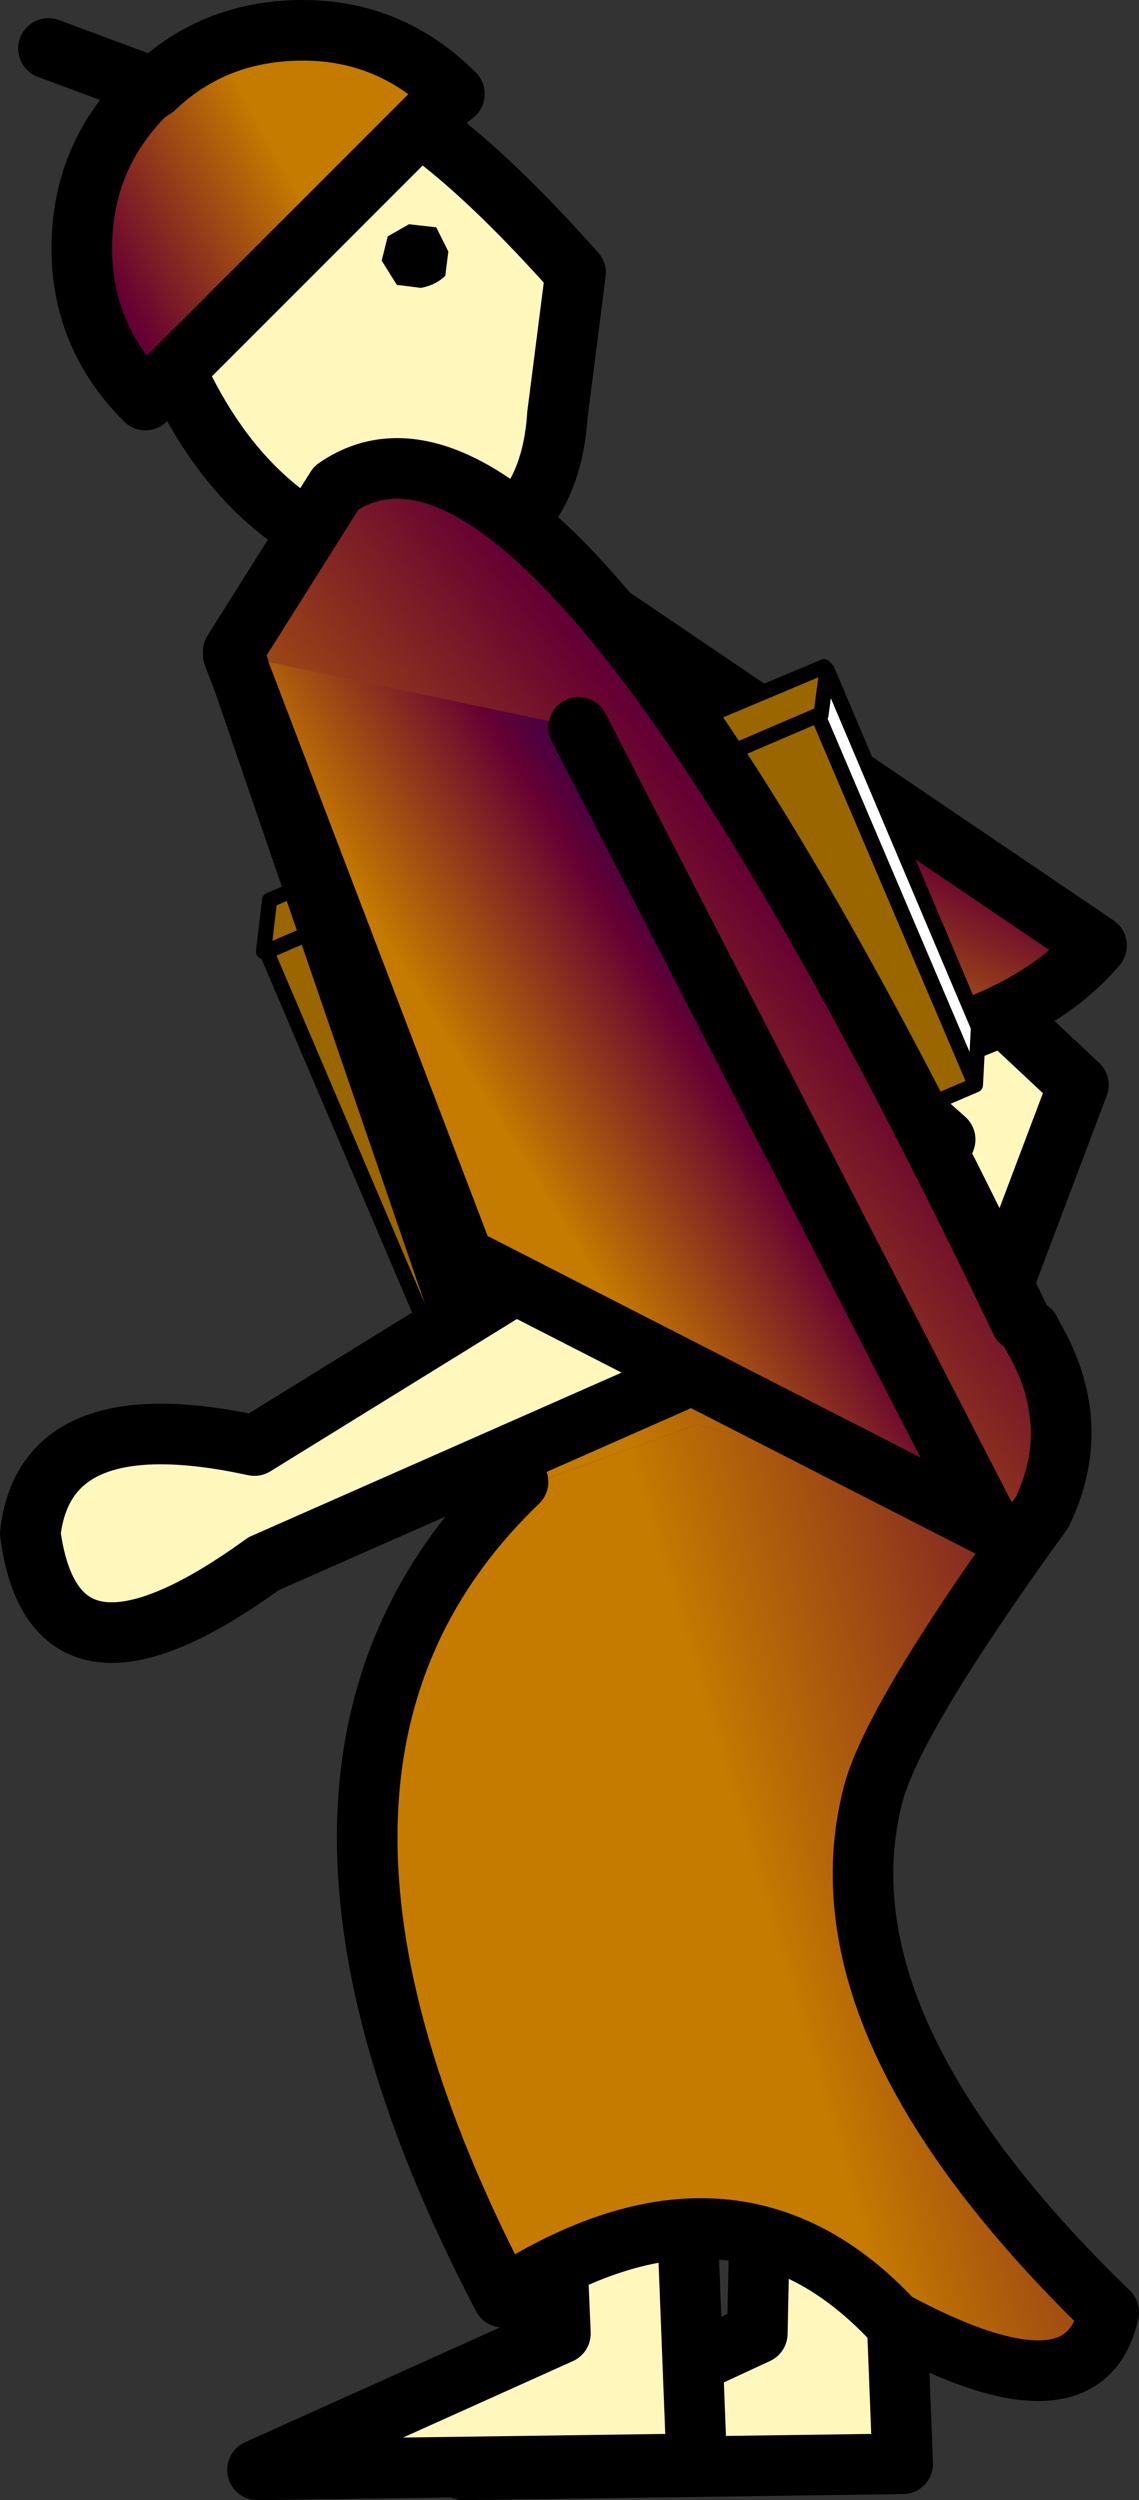
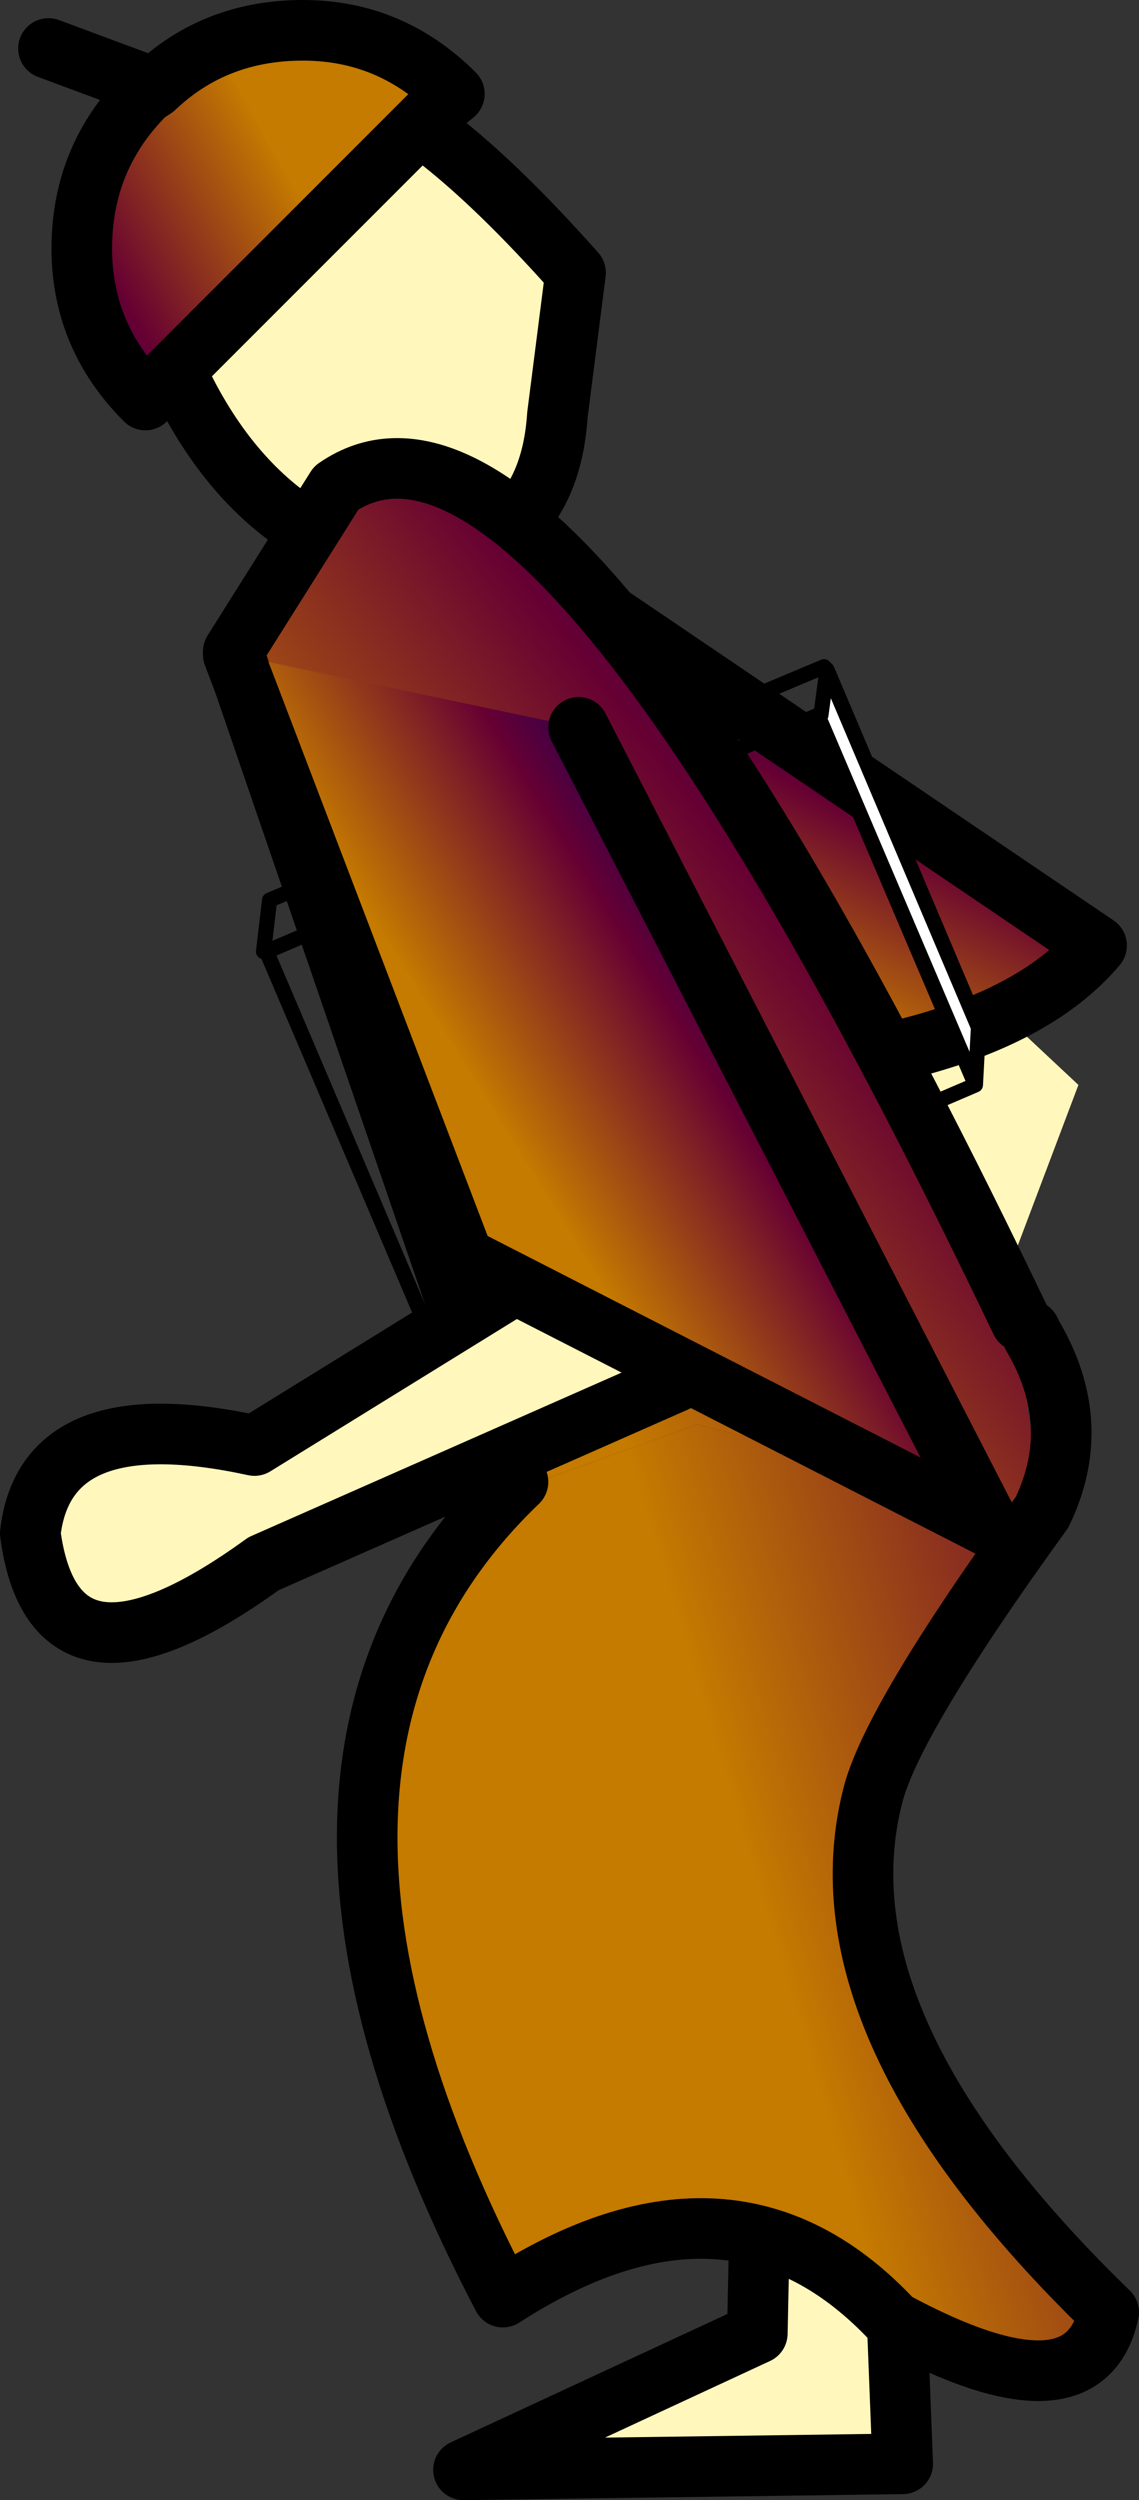
<svg xmlns="http://www.w3.org/2000/svg" height="41.25px" width="18.8px">
  <rect width="100%" height="100%" fill="#333333" stroke="none" />
  <g transform="matrix(1.0, 0.0, 0.0, 1.0, 105.8, 22.4)">
    <path d="M-93.25 13.75 L-91.15 11.85 -90.9 18.25 -98.15 18.35 -93.3 16.1 -93.25 13.75" fill="#fff7bb" fill-rule="evenodd" stroke="none" />
    <path d="M-93.25 13.75 L-93.3 16.1 -98.15 18.35 -90.9 18.25 -91.15 11.85 -93.25 13.75 Z" fill="none" stroke="#000000" stroke-linecap="round" stroke-linejoin="round" stroke-width="1.0" />
-     <path d="M-94.55 11.85 L-94.3 18.25 -101.55 18.35 -96.55 16.1 -96.65 13.75 -94.55 11.85" fill="#fff7bb" fill-rule="evenodd" stroke="none" />
-     <path d="M-94.55 11.85 L-96.65 13.75 -96.55 16.1 -101.55 18.35 -94.3 18.25 -94.55 11.85 Z" fill="none" stroke="#000000" stroke-linecap="round" stroke-linejoin="round" stroke-width="1.0" />
    <path d="M-100.25 -13.4 Q-101.65 -14.05 -102.55 -15.6 -103.45 -17.15 -103.3 -18.65 -103.2 -20.2 -102.1 -20.8 -101.05 -21.45 -99.65 -20.8 -98.3 -20.15 -96.3 -17.9 L-96.6 -15.55 Q-96.7 -14.0 -97.8 -13.4 -98.85 -12.75 -100.25 -13.4" fill="#fff7bb" fill-rule="evenodd" stroke="none" />
    <path d="M-100.25 -13.4 Q-98.85 -12.75 -97.8 -13.4 -96.7 -14.0 -96.6 -15.55 L-96.3 -17.9 Q-98.3 -20.15 -99.65 -20.8 -101.05 -21.45 -102.1 -20.8 -103.2 -20.2 -103.3 -18.65 -103.45 -17.15 -102.55 -15.6 -101.65 -14.05 -100.25 -13.4 Z" fill="none" stroke="#000000" stroke-linecap="round" stroke-linejoin="round" stroke-width="1.0" />
    <path d="M-103.25 -20.95 Q-102.25 -21.9 -100.8 -21.9 -99.35 -21.9 -98.3 -20.85 L-98.55 -20.65 -103.4 -15.8 Q-104.45 -16.85 -104.45 -18.3 -104.45 -19.8 -103.4 -20.85 L-103.25 -20.95" fill="url(#gradient0)" fill-rule="evenodd" stroke="none" />
-     <path d="M-99.05 -18.7 L-98.6 -18.65 -98.4 -18.25 -98.45 -17.85 Q-98.6 -17.7 -98.85 -17.65 L-99.25 -17.7 -99.5 -18.1 -99.4 -18.5 -99.05 -18.7" fill="#000000" fill-rule="evenodd" stroke="none" />
    <path d="M-103.25 -20.95 L-103.4 -20.85 Q-104.45 -19.8 -104.45 -18.3 -104.45 -16.85 -103.4 -15.8 L-98.55 -20.65 -98.3 -20.85 Q-99.35 -21.9 -100.8 -21.9 -102.25 -21.9 -103.25 -20.95 L-105.0 -21.6" fill="none" stroke="#000000" stroke-linecap="round" stroke-linejoin="round" stroke-width="1.0" />
    <path d="M-88.0 -4.5 L-90.55 2.25 Q-91.45 6.35 -93.7 4.45 -95.0 2.65 -91.95 0.95 L-90.2 -3.6 -95.65 -8.45 -95.0 -11.05 -88.0 -4.5" fill="#fff7bb" fill-rule="evenodd" stroke="none" />
-     <path d="M-88.0 -4.5 L-90.55 2.25 Q-91.45 6.35 -93.7 4.45 -95.0 2.65 -91.95 0.95 L-90.2 -3.6 -95.65 -8.45 -95.0 -11.05 -88.0 -4.5 Z" fill="none" stroke="#000000" stroke-linecap="round" stroke-linejoin="round" stroke-width="1.0" />
    <path d="M-96.85 -13.0 L-87.7 -6.8 Q-89.3 -4.9 -94.1 -4.65 L-100.0 -11.4 -96.85 -13.0" fill="url(#gradient1)" fill-rule="evenodd" stroke="none" />
    <path d="M-96.85 -13.0 L-87.7 -6.8 Q-89.3 -4.9 -94.1 -4.65 L-100.0 -11.4" fill="none" stroke="#000000" stroke-linecap="round" stroke-linejoin="round" stroke-width="1.0" />
-     <path d="M-101.4 -6.7 L-101.45 -6.7 -101.35 -7.55 -92.2 -11.4 -92.15 -11.35 -92.25 -10.6 -92.3 -10.6 -101.4 -6.7 -92.3 -10.6 -89.7 -4.5 -98.8 -0.6 -101.4 -6.7" fill="#996600" fill-rule="evenodd" stroke="none" />
    <path d="M-101.45 -6.7 L-101.4 -6.7 -101.45 -6.7 M-92.15 -11.35 L-92.2 -11.4 -92.15 -11.45 -92.15 -11.35" fill="#ff0000" fill-rule="evenodd" stroke="none" />
    <path d="M-92.3 -10.6 L-92.25 -10.6 -92.15 -11.35 -89.65 -5.45 -89.7 -4.5 -92.3 -10.6" fill="#ffffff" fill-rule="evenodd" stroke="none" />
    <path d="M-101.45 -6.7 L-101.4 -6.7 -92.3 -10.6 -92.25 -10.6 -92.15 -11.35 -92.2 -11.4 -101.35 -7.55 -101.45 -6.7 M-89.7 -4.5 L-98.8 -0.6 -101.4 -6.7 M-92.3 -10.6 L-89.7 -4.5 -89.65 -5.45 -92.15 -11.35" fill="none" stroke="#000000" stroke-linecap="round" stroke-linejoin="round" stroke-width="0.25" />
    <path d="M-97.25 2.05 L-101.95 -11.65 -100.25 -14.35 Q-96.7 -16.8 -88.95 -0.6 L-88.8 -0.45 -88.2 0.15 -88.75 -0.35 -88.9 -0.5 -88.8 -0.35 -88.75 -0.25 -88.6 0.05 -88.85 0.1 -88.85 0.15 -88.6 0.05 -88.5 0.3 -88.5 0.35 -88.5 0.4 -88.7 0.35 -88.85 0.25 -88.9 0.35 -88.6 2.55 -94.3 1.1 -97.2 2.15 -97.25 2.05 M-88.8 -0.45 L-88.75 -0.35 -88.8 -0.45" fill="url(#gradient2)" fill-rule="evenodd" stroke="none" />
    <path d="M-97.25 2.05 L-97.2 2.15 -94.3 1.1 -88.6 2.55 Q-91.1 6.0 -91.4 7.25 -92.35 11.05 -87.5 15.75 -87.9 17.6 -91.05 15.9 -93.7 13.05 -97.5 15.5 -102.1 6.7 -97.25 2.05" fill="url(#gradient3)" fill-rule="evenodd" stroke="none" />
    <path d="M-88.95 -0.6 Q-96.7 -16.8 -100.25 -14.35 L-101.95 -11.65 -97.25 2.05 Q-102.1 6.7 -97.5 15.5 -93.7 13.05 -91.05 15.9 -87.9 17.6 -87.5 15.75 -92.35 11.05 -91.4 7.25 -91.1 6.0 -88.6 2.55 -87.9 1.1 -88.75 -0.35 L-88.8 -0.45" fill="none" stroke="#000000" stroke-linecap="round" stroke-linejoin="round" stroke-width="1.0" />
    <path d="M-96.45 -1.7 L-94.65 0.4 -101.45 3.4 Q-104.9 5.9 -105.3 2.9 -105.05 0.7 -101.6 1.45 L-96.5 -1.7 -96.45 -1.7" fill="#fff7bb" fill-rule="evenodd" stroke="none" />
    <path d="M-96.45 -1.7 L-94.65 0.4 -101.45 3.4 Q-104.9 5.9 -105.3 2.9 -105.05 0.7 -101.6 1.45 L-96.5 -1.7 -96.45 -1.7 Z" fill="none" stroke="#000000" stroke-linecap="round" stroke-linejoin="round" stroke-width="1.0" />
    <path d="M-96.25 -10.4 L-89.45 2.8 -98.15 -1.65 -101.95 -11.6 -96.25 -10.4" fill="url(#gradient4)" fill-rule="evenodd" stroke="none" />
    <path d="M-96.25 -10.4 L-89.45 2.8 -98.15 -1.65 -101.95 -11.6" fill="none" stroke="#000000" stroke-linecap="round" stroke-linejoin="round" stroke-width="1.0" />
  </g>
  <defs>
    <linearGradient gradientTransform="matrix(-0.003, 0.002, 0.01, 0.018, -81.35, 22.0)" gradientUnits="userSpaceOnUse" id="gradient0" spreadMethod="pad" x1="-819.2" x2="819.2">
      <stop offset="0.0" stop-color="#c57a00" />
      <stop offset="0.573" stop-color="#660033" />
      <stop offset="1.0" stop-color="#000066" />
    </linearGradient>
    <linearGradient gradientTransform="matrix(0.002, -0.003, 0.008, 0.004, -93.2, -9.25)" gradientUnits="userSpaceOnUse" id="gradient1" spreadMethod="pad" x1="-819.2" x2="819.2">
      <stop offset="0.0" stop-color="#c57a00" />
      <stop offset="0.573" stop-color="#660033" />
      <stop offset="1.0" stop-color="#000066" />
    </linearGradient>
    <linearGradient gradientTransform="matrix(0.006, -0.005, 0.013, 0.017, -88.8, -0.4)" gradientUnits="userSpaceOnUse" id="gradient2" spreadMethod="pad" x1="-819.2" x2="819.2">
      <stop offset="0.0" stop-color="#c57a00" />
      <stop offset="0.573" stop-color="#660033" />
      <stop offset="1.0" stop-color="#000066" />
    </linearGradient>
    <linearGradient gradientTransform="matrix(0.008, -0.002, 0.006, 0.02, -88.4, 1.55)" gradientUnits="userSpaceOnUse" id="gradient3" spreadMethod="pad" x1="-819.2" x2="819.2">
      <stop offset="0.0" stop-color="#c57a00" />
      <stop offset="0.573" stop-color="#660033" />
      <stop offset="1.0" stop-color="#000066" />
    </linearGradient>
    <linearGradient gradientTransform="matrix(0.003, -0.002, 0.005, 0.008, -94.9, -5.2)" gradientUnits="userSpaceOnUse" id="gradient4" spreadMethod="pad" x1="-819.2" x2="819.2">
      <stop offset="0.0" stop-color="#c57a00" />
      <stop offset="0.573" stop-color="#660033" />
      <stop offset="1.0" stop-color="#000066" />
    </linearGradient>
  </defs>
</svg>